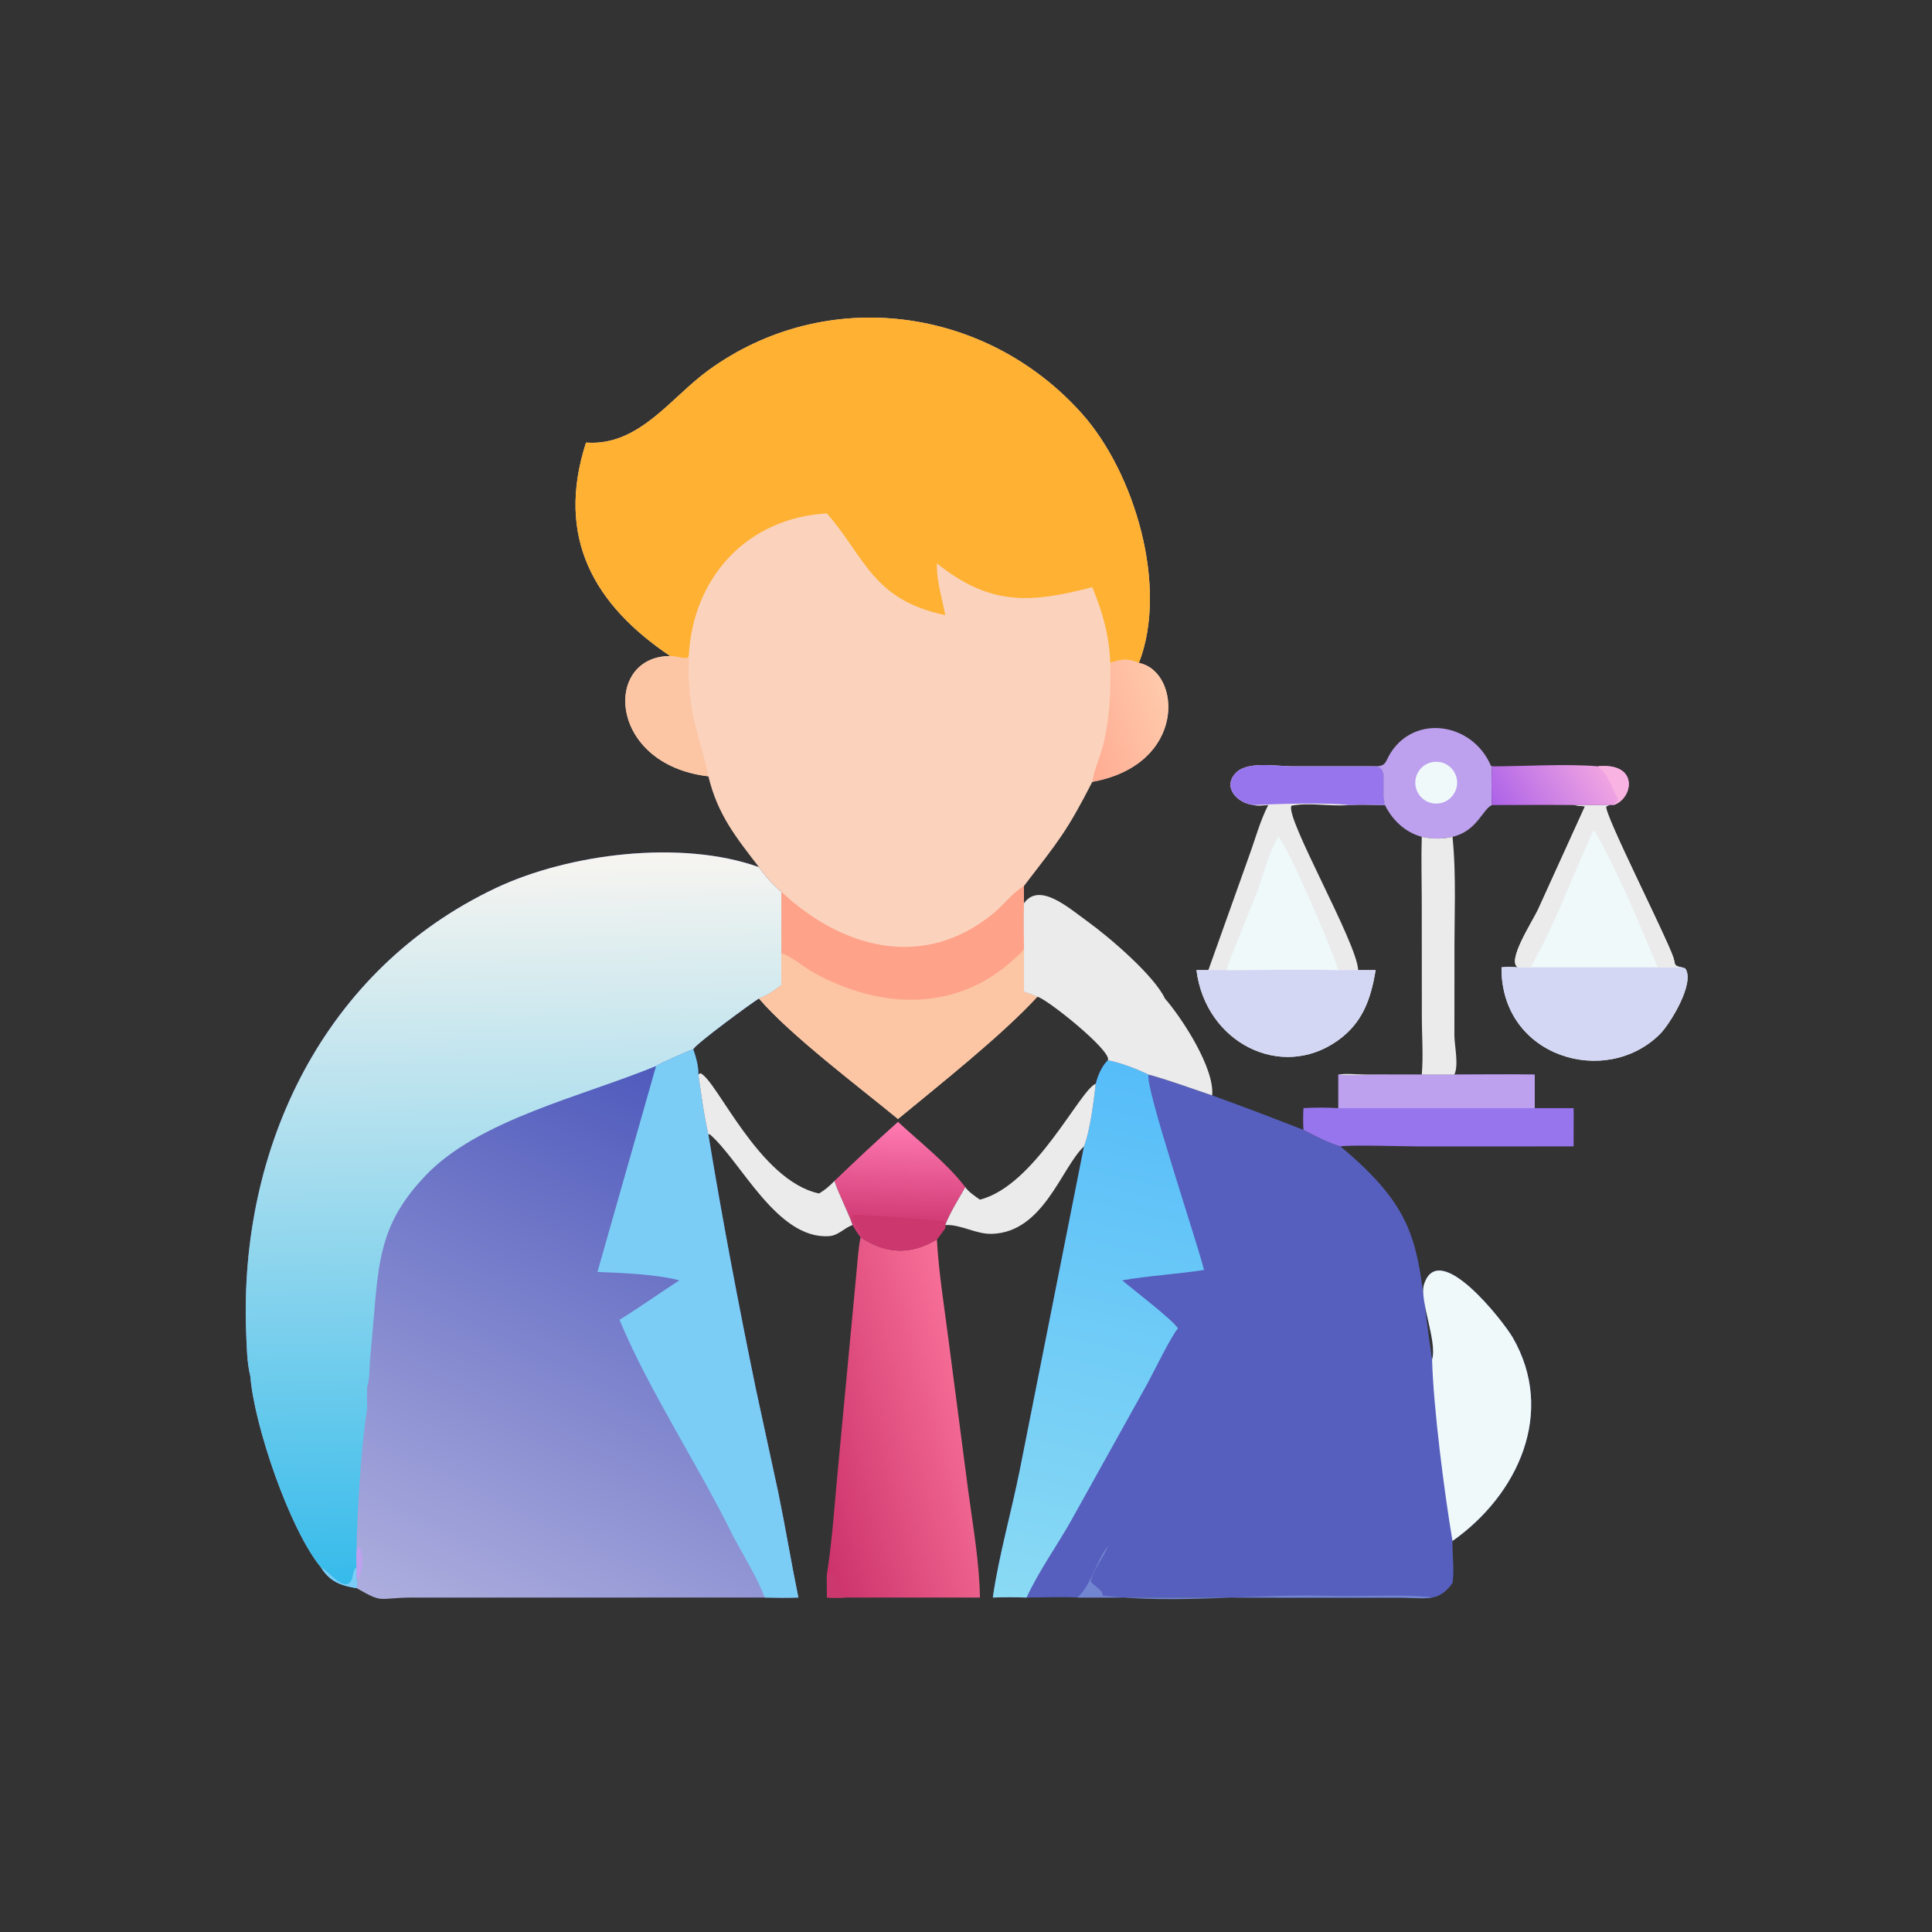
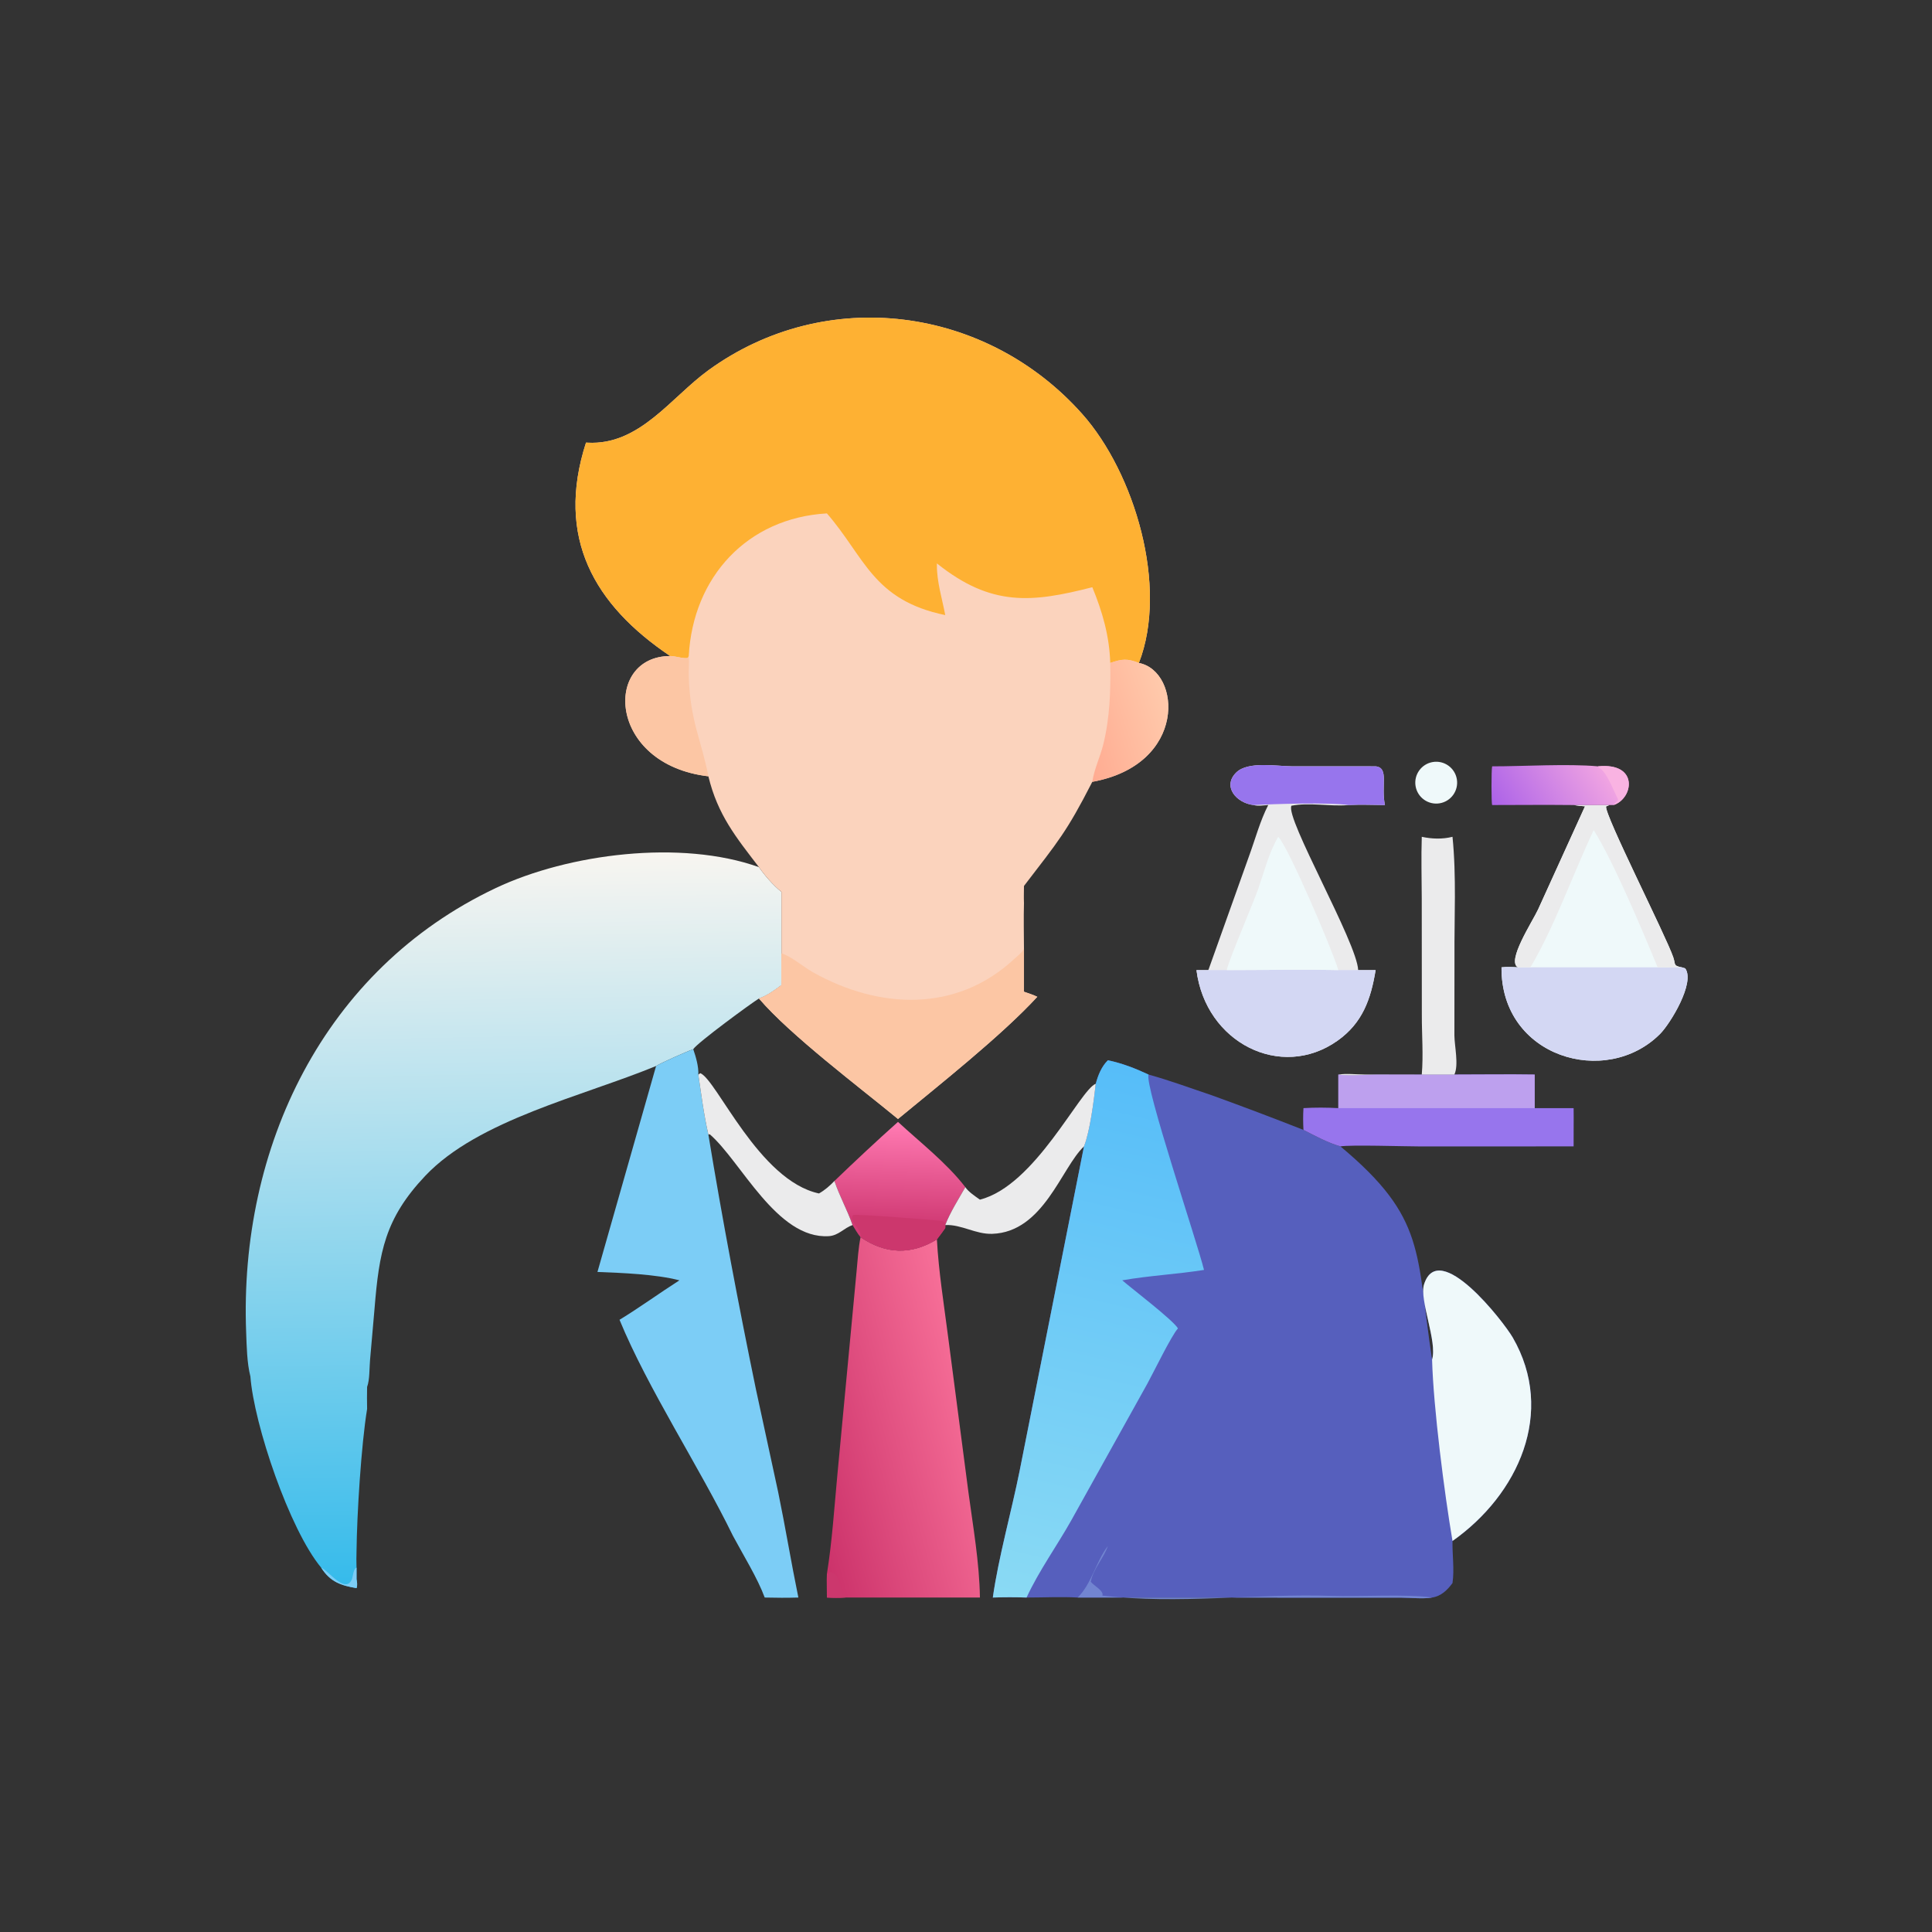
<svg xmlns="http://www.w3.org/2000/svg" width="500" height="500">
  <rect width="100%" height="100%" fill="#333333" stroke="none" />
  <defs>
    <linearGradient id="gradient_0" gradientUnits="userSpaceOnUse" x1="191.948" y1="291.239" x2="123.712" y2="435.285">
      <stop offset="0" stop-color="#4F5ABC" />
      <stop offset="1" stop-color="#ADAEDE" />
    </linearGradient>
  </defs>
-   <path fill="url(#gradient_0)" transform="scale(0.977 0.977)" d="M66.33 364.631C65.41 361.005 65.347 356.63 65.203 352.887C63.33 304.066 85.653 256.827 131.347 235.227C150.609 226.121 180.394 222.32 201.036 229.698C202.568 231.918 204.896 234.575 207.002 236.258L207.002 252.53C206.979 255.334 206.928 258.141 207.002 260.945C205.078 262.365 203.316 263.69 201.036 264.496C199.281 265.541 184.628 276.265 183.635 277.925C184.335 279.942 185.085 282.508 184.98 284.651C185.77 289.953 186.436 295.315 187.643 300.539C191.304 322.812 195.683 345.925 200.232 367.977L206.141 395.299C208.051 404.566 209.579 413.916 211.482 423.175C208.504 423.267 205.547 423.248 202.568 423.175L108.873 423.188C99.824 423.253 101.744 424.842 94.443 420.679C90.362 420.006 87.463 419.02 85.082 415.268C76.665 405.159 67.261 377.239 66.33 364.631Z" />
  <defs>
    <linearGradient id="gradient_1" gradientUnits="userSpaceOnUse" x1="138.238" y1="418.615" x2="134.62" y2="226.492">
      <stop offset="0" stop-color="#36BBEB" />
      <stop offset="1" stop-color="#F8F5F0" />
    </linearGradient>
  </defs>
  <path fill="url(#gradient_1)" transform="scale(0.977 0.977)" d="M66.33 364.631C65.41 361.005 65.347 356.63 65.203 352.887C63.33 304.066 85.653 256.827 131.347 235.227C150.609 226.121 180.394 222.32 201.036 229.698C202.568 231.918 204.896 234.575 207.002 236.258L207.002 252.53C206.979 255.334 206.928 258.141 207.002 260.945C205.078 262.365 203.316 263.69 201.036 264.496C199.281 265.541 184.628 276.265 183.635 277.925C181.973 278.493 175.107 281.548 173.795 282.37C154.355 290.4 126.698 296.611 112.636 311.481C101.94 322.793 100.433 331.702 99.213 346.635L98.026 360.208C97.835 362.284 97.956 365.512 97.244 367.385C97.218 369.331 97.188 371.274 97.244 373.22C95.68 382.759 94.543 401.245 94.443 410.841C94.396 412.323 94.392 413.787 94.443 415.268L94.443 418.303C94.57 419.144 94.732 419.85 94.443 420.679C90.362 420.006 87.463 419.02 85.082 415.268C76.665 405.159 67.261 377.239 66.33 364.631Z" />
  <path fill="#7CCDF6" transform="scale(0.977 0.977)" d="M85.082 415.268C86.997 415.98 91.401 422.324 93.197 418.381C93.511 417.692 93.594 415.447 94.443 415.268L94.443 418.303C94.57 419.144 94.732 419.85 94.443 420.679C90.362 420.006 87.463 419.02 85.082 415.268Z" />
  <path fill="#7CCDF6" transform="scale(0.977 0.977)" d="M173.795 282.37C175.107 281.548 181.973 278.493 183.635 277.925C184.335 279.942 185.085 282.508 184.98 284.651C185.77 289.953 186.436 295.315 187.643 300.539C191.304 322.812 195.683 345.925 200.232 367.977L206.141 395.299C208.051 404.566 209.579 413.916 211.482 423.175C208.504 423.267 205.547 423.248 202.568 423.175C200.641 417.98 196.842 411.864 194.173 406.868C185.173 388.437 171.635 367.884 164.106 349.601C169.519 346.303 174.631 342.563 179.971 339.148C173.615 337.515 164.867 337.187 158.26 336.93L173.795 282.37Z" />
-   <path fill="#BDA0EE" transform="scale(0.977 0.977)" d="M94.443 410.841L95.045 409.662C96.375 410.543 96.47 417.179 94.443 418.303L94.443 415.268C94.392 413.787 94.396 412.323 94.443 410.841Z" />
  <path fill="#FBD3BD" transform="scale(0.977 0.977)" d="M155.23 117.237L155.598 117.26C169.378 118.041 177.699 105.297 187.655 98.075C218.858 75.441 261.268 81.113 286.662 109.652C300.531 125.24 309.553 155.367 301.684 175.612C312.906 177.79 314.545 202.51 289.345 207.1L289.24 207.301C282.556 220.354 280.349 222.817 271.242 234.687C271.233 236.205 271.179 237.74 271.242 239.256C271.132 243.28 271.222 247.321 271.242 251.347L271.242 262.7C272.414 263.119 273.659 263.485 274.77 264.047C265.352 274.291 248.806 287.375 237.87 296.41C227.743 288.057 209.375 274.251 201.036 264.496C203.316 263.69 205.078 262.365 207.002 260.945C206.928 258.141 206.979 255.334 207.002 252.53L207.002 236.258C204.896 234.575 202.568 231.918 201.036 229.698C194.971 221.783 190.116 215.876 187.643 205.641C160.898 202.479 159.781 173.817 177.525 173.777C157.408 160.245 147.102 142.429 155.23 117.237Z" />
  <path fill="#FEB133" transform="scale(0.977 0.977)" d="M155.23 117.237L155.598 117.26C169.378 118.041 177.699 105.297 187.655 98.075C218.858 75.441 261.268 81.113 286.662 109.652C300.531 125.24 309.553 155.367 301.684 175.612C298.604 174.407 297.249 174.52 294.097 175.612C293.878 168.512 292.043 162.083 289.345 155.55C273.395 159.626 262.634 160.813 248.177 149.239L248.173 149.543C248.14 154.154 249.539 158.435 250.39 162.934C231.19 158.965 229.081 147.545 219.039 135.996C198 137.202 183.569 152.787 182.442 173.777L182.257 174.234C181.396 174.637 178.76 173.732 177.525 173.777C157.408 160.245 147.102 142.429 155.23 117.237Z" />
  <path fill="#FCC6A4" transform="scale(0.977 0.977)" d="M271.242 251.347L271.242 262.7C272.414 263.119 273.659 263.485 274.77 264.047C265.352 274.291 248.806 287.375 237.87 296.41C227.743 288.057 209.375 274.251 201.036 264.496C203.316 263.69 205.078 262.365 207.002 260.945C206.928 258.141 206.979 255.334 207.002 252.53C209.377 253.183 212.971 256.219 215.367 257.558C233.011 267.423 253.379 268.189 268.573 254.104C269.487 253.256 270.633 252.444 271.242 251.347Z" />
-   <path fill="#FEA289" transform="scale(0.977 0.977)" d="M207.002 236.258C223.049 251.215 244.574 257.141 263.052 242.012C265.863 239.711 268.104 236.556 271.242 234.687C271.233 236.205 271.179 237.74 271.242 239.256C271.132 243.28 271.222 247.321 271.242 251.347C270.633 252.444 269.487 253.256 268.573 254.104C253.379 268.189 233.011 267.423 215.367 257.558C212.971 256.219 209.377 253.183 207.002 252.53L207.002 236.258Z" />
  <path fill="#FCC6A4" transform="scale(0.977 0.977)" d="M177.525 173.777C178.76 173.732 181.396 174.637 182.257 174.234L182.442 173.777C182.599 175.479 182.397 177.354 182.448 179.097C182.792 190.959 185.778 195.952 187.643 205.641C160.898 202.479 159.781 173.817 177.525 173.777Z" />
  <defs>
    <linearGradient id="gradient_2" gradientUnits="userSpaceOnUse" x1="285.518" y1="193.1" x2="308.859" y2="185.589">
      <stop offset="0" stop-color="#FFAC92" />
      <stop offset="1" stop-color="#FFC9AB" />
    </linearGradient>
  </defs>
  <path fill="url(#gradient_2)" transform="scale(0.977 0.977)" d="M294.097 175.612C297.249 174.52 298.604 174.407 301.684 175.612C312.906 177.79 314.545 202.51 289.345 207.1C289.81 203.827 291.45 200.434 292.257 197.172C293.995 190.147 294.233 182.815 294.097 175.612Z" />
  <path fill="#565FBD" transform="scale(0.977 0.977)" d="M293.466 280.859C297.158 281.605 300.853 283.05 304.258 284.651C309.939 286.21 315.506 288.297 321.092 290.166C329.21 293.101 337.245 296.146 345.277 299.302C348.396 300.9 351.7 302.701 355.073 303.669C377.9 322.737 375.005 331.68 379.346 360.155C380.807 355.447 375.924 344.337 377.214 340.24C381.102 327.895 398.35 350.205 400.716 354.306C412.144 374.11 402.172 395.912 384.756 408.193C384.688 411.832 385.284 415.76 384.756 419.34C383.407 421.192 381.715 422.839 379.346 423.175C376.857 423.587 373.869 423.217 371.321 423.205L285.457 423.175C280.999 422.936 276.403 423.172 271.93 423.175C268.932 423.065 265.987 423.068 262.991 423.175C264.491 412.53 267.93 400.406 270.104 389.559L287.14 303.669C288.721 299.769 289.762 291.474 290.258 287.077C290.849 284.84 291.797 282.5 293.466 280.859Z" />
  <defs>
    <linearGradient id="gradient_3" gradientUnits="userSpaceOnUse" x1="310.536" y1="285.197" x2="277.602" y2="425.803">
      <stop offset="0" stop-color="#56BDF9" />
      <stop offset="1" stop-color="#8ADAF4" />
    </linearGradient>
  </defs>
  <path fill="url(#gradient_3)" transform="scale(0.977 0.977)" d="M293.466 280.859C297.158 281.605 300.853 283.05 304.258 284.651C303.002 287.112 317.222 329.326 318.932 336.392C311.744 337.541 304.441 337.888 297.268 339.148C299.852 341.367 310.797 349.731 312.029 351.881C310.264 353.856 305.64 363.393 303.926 366.521L283.764 402.747C279.946 409.534 275.184 416.116 271.93 423.175C268.932 423.065 265.987 423.068 262.991 423.175C264.491 412.53 267.93 400.406 270.104 389.559L287.14 303.669C288.721 299.769 289.762 291.474 290.258 287.077C290.849 284.84 291.797 282.5 293.466 280.859Z" />
  <path fill="#EFF9FA" transform="scale(0.977 0.977)" d="M379.346 360.155C380.807 355.447 375.924 344.337 377.214 340.24C381.102 327.895 398.35 350.205 400.716 354.306C412.144 374.11 402.172 395.912 384.756 408.193C382.614 395.582 379.699 372.958 379.346 360.155Z" />
  <path fill="#7285D1" transform="scale(0.977 0.977)" d="M285.457 423.175C289.186 419.547 290.296 413.632 293.466 409.525C292.321 412.821 289.603 415.526 288.932 418.984C289.66 419.999 292.518 421.415 291.999 422.666C312.196 425.029 332.588 422.07 352.817 422.741C359.907 422.976 373.065 422.198 379.346 423.175C376.857 423.587 373.869 423.217 371.321 423.205L285.457 423.175Z" />
  <defs>
    <linearGradient id="gradient_4" gradientUnits="userSpaceOnUse" x1="211.114" y1="384.38" x2="258.923" y2="371.322">
      <stop offset="0" stop-color="#CC336B" />
      <stop offset="1" stop-color="#F76F98" />
    </linearGradient>
  </defs>
  <path fill="url(#gradient_4)" transform="scale(0.977 0.977)" d="M227.957 327.725C234.646 332.269 241.362 332.455 248.177 328.307C248.643 336.882 250.029 345.391 251.121 353.904L256.52 395.222C257.765 404.474 259.425 413.827 259.574 423.175L223.912 423.175C222.267 423.284 220.685 423.269 219.039 423.175C219.054 421.094 218.98 419.017 219.039 416.935C220.438 408.198 221.001 399.275 221.831 390.464L226.901 336.742C227.192 333.763 227.354 330.651 227.957 327.725Z" />
  <path fill="#CC376D" transform="scale(0.977 0.977)" d="M219.039 416.935L219.441 416.984L219.714 416.383C223.36 417.084 221.785 421.638 224.309 422.777L223.912 423.175C222.267 423.284 220.685 423.269 219.039 423.175C219.054 421.094 218.98 419.017 219.039 416.935Z" />
  <path fill="#EBEBEC" transform="scale(0.977 0.977)" d="M332.061 213.249C327.498 212.728 323.715 208.311 327.476 204.621C330.582 201.574 338.228 202.974 342.123 202.984L364.389 202.996C368.007 203.365 365.773 208.1 366.857 213.249C363.658 213.222 360.455 213.083 357.26 213.249L357 213.272C352.165 213.656 346.829 212.505 342.092 213.431C340.376 216.661 359.5 249.73 359.768 256.979L364.389 256.979C363.133 264.677 360.92 270.978 354.303 275.67C339.312 286.301 319.344 276.193 316.935 256.979L320.027 256.979C320.069 256.912 320.128 256.853 320.154 256.778L330.892 226.685C332.506 222.276 333.793 217.421 335.943 213.249C334.763 213.317 333.186 213.606 332.061 213.249Z" />
  <path fill="#D3D7F3" transform="scale(0.977 0.977)" d="M359.768 256.979L364.389 256.979C363.133 264.677 360.92 270.978 354.303 275.67C339.312 286.301 319.344 276.193 316.935 256.979L320.027 256.979L324.974 256.979C334.807 256.983 344.691 256.737 354.516 256.979L359.768 256.979Z" />
  <path fill="#EFF9FA" transform="scale(0.977 0.977)" d="M338.592 221.662C341.151 224.128 352.885 251.449 354.516 256.979C344.691 256.737 334.807 256.983 324.974 256.979C325.042 255.411 332.153 238.764 333.275 235.522C334.871 230.916 336.115 225.873 338.592 221.662Z" />
  <path fill="#9775ED" transform="scale(0.977 0.977)" d="M332.061 213.249C327.498 212.728 323.715 208.311 327.476 204.621C330.582 201.574 338.228 202.974 342.123 202.984L364.389 202.996C368.007 203.365 365.773 208.1 366.857 213.249C363.658 213.222 360.455 213.083 357.26 213.249C351.824 212.507 337.51 212.961 332.061 213.249Z" />
  <path fill="#EFF9FA" transform="scale(0.977 0.977)" d="M416.838 213.249L426.324 213.249L425.441 213.617C424.949 215.723 441.313 247.919 443.229 253.555C443.906 255.547 443.154 255.8 445.489 256.235L446.409 256.527C449.092 260.309 442.425 271.17 439.768 273.847C425.477 288.246 397.519 280.1 397.739 256.235C399.202 256.064 400.61 256.149 402.075 256.235C399.036 254.581 405.907 244.179 407.439 240.876L419.854 213.585C418.835 213.518 417.845 213.419 416.838 213.249Z" />
  <path fill="#D3D7F3" transform="scale(0.977 0.977)" d="M402.075 256.235L408.138 256.235L439.09 256.235C441.213 256.245 443.371 256.339 445.489 256.235L446.409 256.527C449.092 260.309 442.425 271.17 439.768 273.847C425.477 288.246 397.519 280.1 397.739 256.235C399.202 256.064 400.61 256.149 402.075 256.235Z" />
  <path fill="#EBEBEC" transform="scale(0.977 0.977)" d="M416.838 213.249L426.324 213.249L425.441 213.617C424.949 215.723 441.313 247.919 443.229 253.555C443.906 255.547 443.154 255.8 445.489 256.235C443.371 256.339 441.213 256.245 439.09 256.235C435.131 246.582 427.351 228.129 422.162 219.882C416.651 231.524 411.893 245.246 405.402 256.235C406.339 256.125 407.199 256.165 408.138 256.235L402.075 256.235C399.036 254.581 405.907 244.179 407.439 240.876L419.854 213.585C418.835 213.518 417.845 213.419 416.838 213.249Z" />
-   <path fill="#EBEBEC" transform="scale(0.977 0.977)" d="M271.242 239.256C275.325 233.575 282.966 240.394 288.032 244.049C294.063 248.401 305.753 258.485 308.579 264.496C313.188 269.785 321.782 283.039 321.092 290.166C315.506 288.297 309.939 286.21 304.258 284.651C300.853 283.05 297.158 281.605 293.466 280.859L293.466 280.859C294.702 278.447 276.799 264.172 274.77 264.047C273.659 263.485 272.414 263.119 271.242 262.7L271.242 251.347C271.222 247.321 271.132 243.28 271.242 239.256Z" />
  <path fill="#9775ED" transform="scale(0.977 0.977)" d="M385.254 284.651C392.34 284.657 399.448 284.535 406.53 284.651L406.53 293.532L416.838 293.532C416.894 296.912 416.809 300.29 416.838 303.669L376.048 303.678C372.201 303.678 357.679 303.21 355.073 303.669C351.7 302.701 348.396 300.9 345.277 299.302C345.169 297.357 345.157 295.477 345.277 293.532C348.343 293.347 351.451 293.369 354.516 293.532L354.516 284.651C357.549 285.078 361.132 284.682 364.225 284.674L385.254 284.651Z" />
  <path fill="#BDA0EE" transform="scale(0.977 0.977)" d="M385.254 284.651C392.34 284.657 399.448 284.535 406.53 284.651L406.53 293.532L354.516 293.532L354.516 284.651C357.549 285.078 361.132 284.682 364.225 284.674L385.254 284.651Z" />
  <defs>
    <linearGradient id="gradient_5" gradientUnits="userSpaceOnUse" x1="237.97" y1="323.142" x2="238.718" y2="298.029">
      <stop offset="0" stop-color="#D23C76" />
      <stop offset="1" stop-color="#FF79B1" />
    </linearGradient>
  </defs>
  <path fill="url(#gradient_5)" transform="scale(0.977 0.977)" d="M237.87 297.176C243.817 302.681 250.754 308.041 255.708 314.465C253.937 317.598 251.67 321.156 250.39 324.502L250.39 325.301C249.67 326.319 248.942 327.322 248.177 328.307C241.362 332.455 234.646 332.269 227.957 327.725L227.957 327.725C227.135 326.78 226.502 325.564 225.832 324.502C224.452 320.518 222.374 316.841 221.032 312.831C226.567 307.515 232.141 302.285 237.87 297.176Z" />
  <path fill="#CC376D" transform="scale(0.977 0.977)" d="M227.957 327.725C228.344 325.576 224.761 323.565 225.974 321.852C227.32 321.566 247.432 323.181 249.233 323.386C250.463 323.526 250.516 324.224 250.39 325.301C249.67 326.319 248.942 327.322 248.177 328.307C241.362 332.455 234.646 332.269 227.957 327.725L227.957 327.725Z" />
-   <path fill="#BDA0EE" transform="scale(0.977 0.977)" d="M364.389 202.996C367.275 202.924 366.948 201.703 368.311 199.52C374.819 189.092 390.056 191.422 394.935 202.846L395.253 202.996C395.034 203.827 395.024 212.771 395.253 213.249C392.86 214.111 391.271 220.196 384.756 221.662C382.068 222.333 379.31 222.24 376.616 221.662C372.267 220.527 368.804 217.223 366.857 213.249C365.773 208.1 368.007 203.365 364.389 202.996Z" />
  <path fill="#EFF9FA" transform="scale(0.977 0.977)" d="M379.522 201.856C382.542 201.348 385.402 203.387 385.907 206.408C386.412 209.429 384.37 212.287 381.349 212.789C378.331 213.29 375.478 211.252 374.974 208.235C374.47 205.218 376.505 202.363 379.522 201.856Z" />
  <path fill="#EBEBEC" transform="scale(0.977 0.977)" d="M376.616 221.662C379.31 222.24 382.068 222.333 384.756 221.662C385.821 232.128 385.206 243.06 385.278 253.58L385.259 274.266C385.283 277.12 386.452 282.064 385.254 284.651L364.225 284.674C361.132 284.682 357.549 285.078 354.516 284.651C356.591 284.299 359.123 284.611 361.243 284.62L376.616 284.651C377.06 279.465 376.618 274.102 376.632 268.881L376.61 238.035C376.597 232.586 376.433 227.107 376.616 221.662Z" />
  <path fill="#EBEBEC" transform="scale(0.977 0.977)" d="M184.98 284.651L185.504 284.275C189.836 285.96 201.004 312.717 216.938 316.138C218.511 315.251 219.781 314.125 221.032 312.831C222.374 316.841 224.452 320.518 225.832 324.502C223.535 325.297 222.146 327.287 219.536 327.448C205.769 328.296 196.281 307.598 188.002 300.451L187.643 300.539C186.436 295.315 185.77 289.953 184.98 284.651Z" />
  <path fill="#EBEBEC" transform="scale(0.977 0.977)" d="M290.258 287.077C289.762 291.474 288.721 299.769 287.14 303.669C281.152 309.285 276.453 326.385 262.82 326.833C258.446 326.977 254.677 324.307 250.39 324.502C251.67 321.156 253.937 317.598 255.708 314.465C256.521 315.709 258.357 316.911 259.574 317.775C274.243 314.062 286.042 288.668 290.258 287.077Z" />
  <defs>
    <linearGradient id="gradient_6" gradientUnits="userSpaceOnUse" x1="422.67" y1="200.981" x2="397.625" y2="216.686">
      <stop offset="0" stop-color="#F0A4E2" />
      <stop offset="1" stop-color="#AC62E8" />
    </linearGradient>
  </defs>
  <path fill="url(#gradient_6)" transform="scale(0.977 0.977)" d="M423.302 202.996C434.151 201.916 432.719 211.469 427.438 213.249L426.324 213.249L416.838 213.249C409.646 213.172 402.446 213.243 395.253 213.249C395.024 212.771 395.034 203.827 395.253 202.996C403.684 203.005 415.201 202.258 423.302 202.996Z" />
  <path fill="#F9B3E2" transform="scale(0.977 0.977)" d="M423.302 202.996C434.151 201.916 432.719 211.469 427.438 213.249C427.727 212.746 427.94 212.579 428.375 212.224L428.557 212.078L428.561 211.623C427.468 209.609 425.564 204.211 423.532 203.365L423.302 202.996Z" />
</svg>